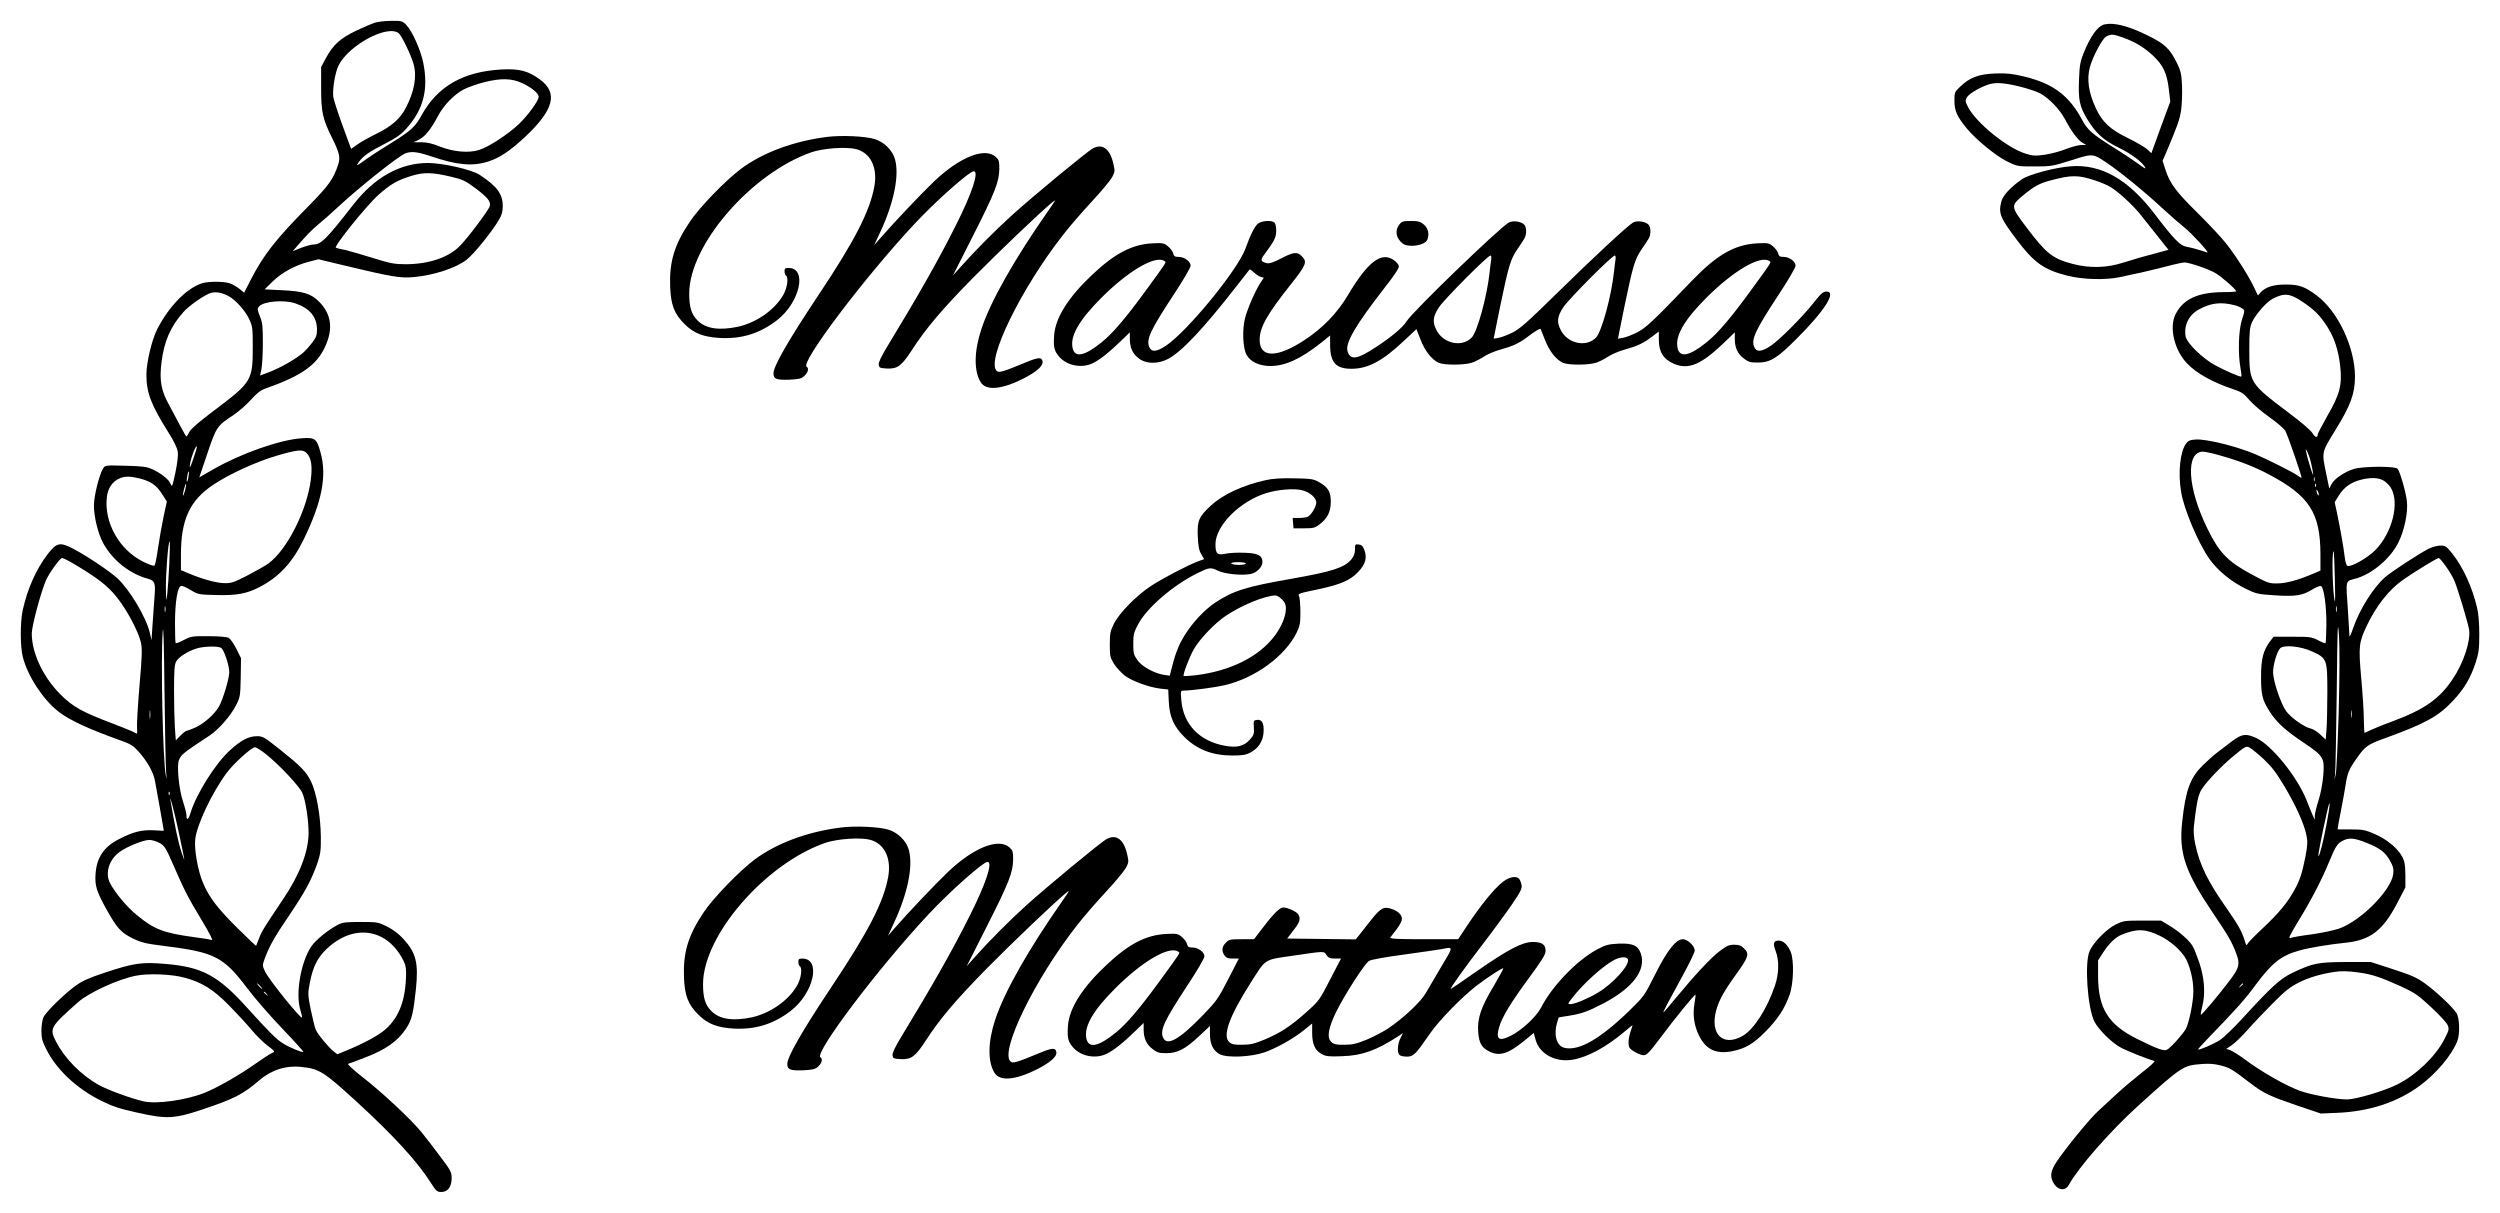
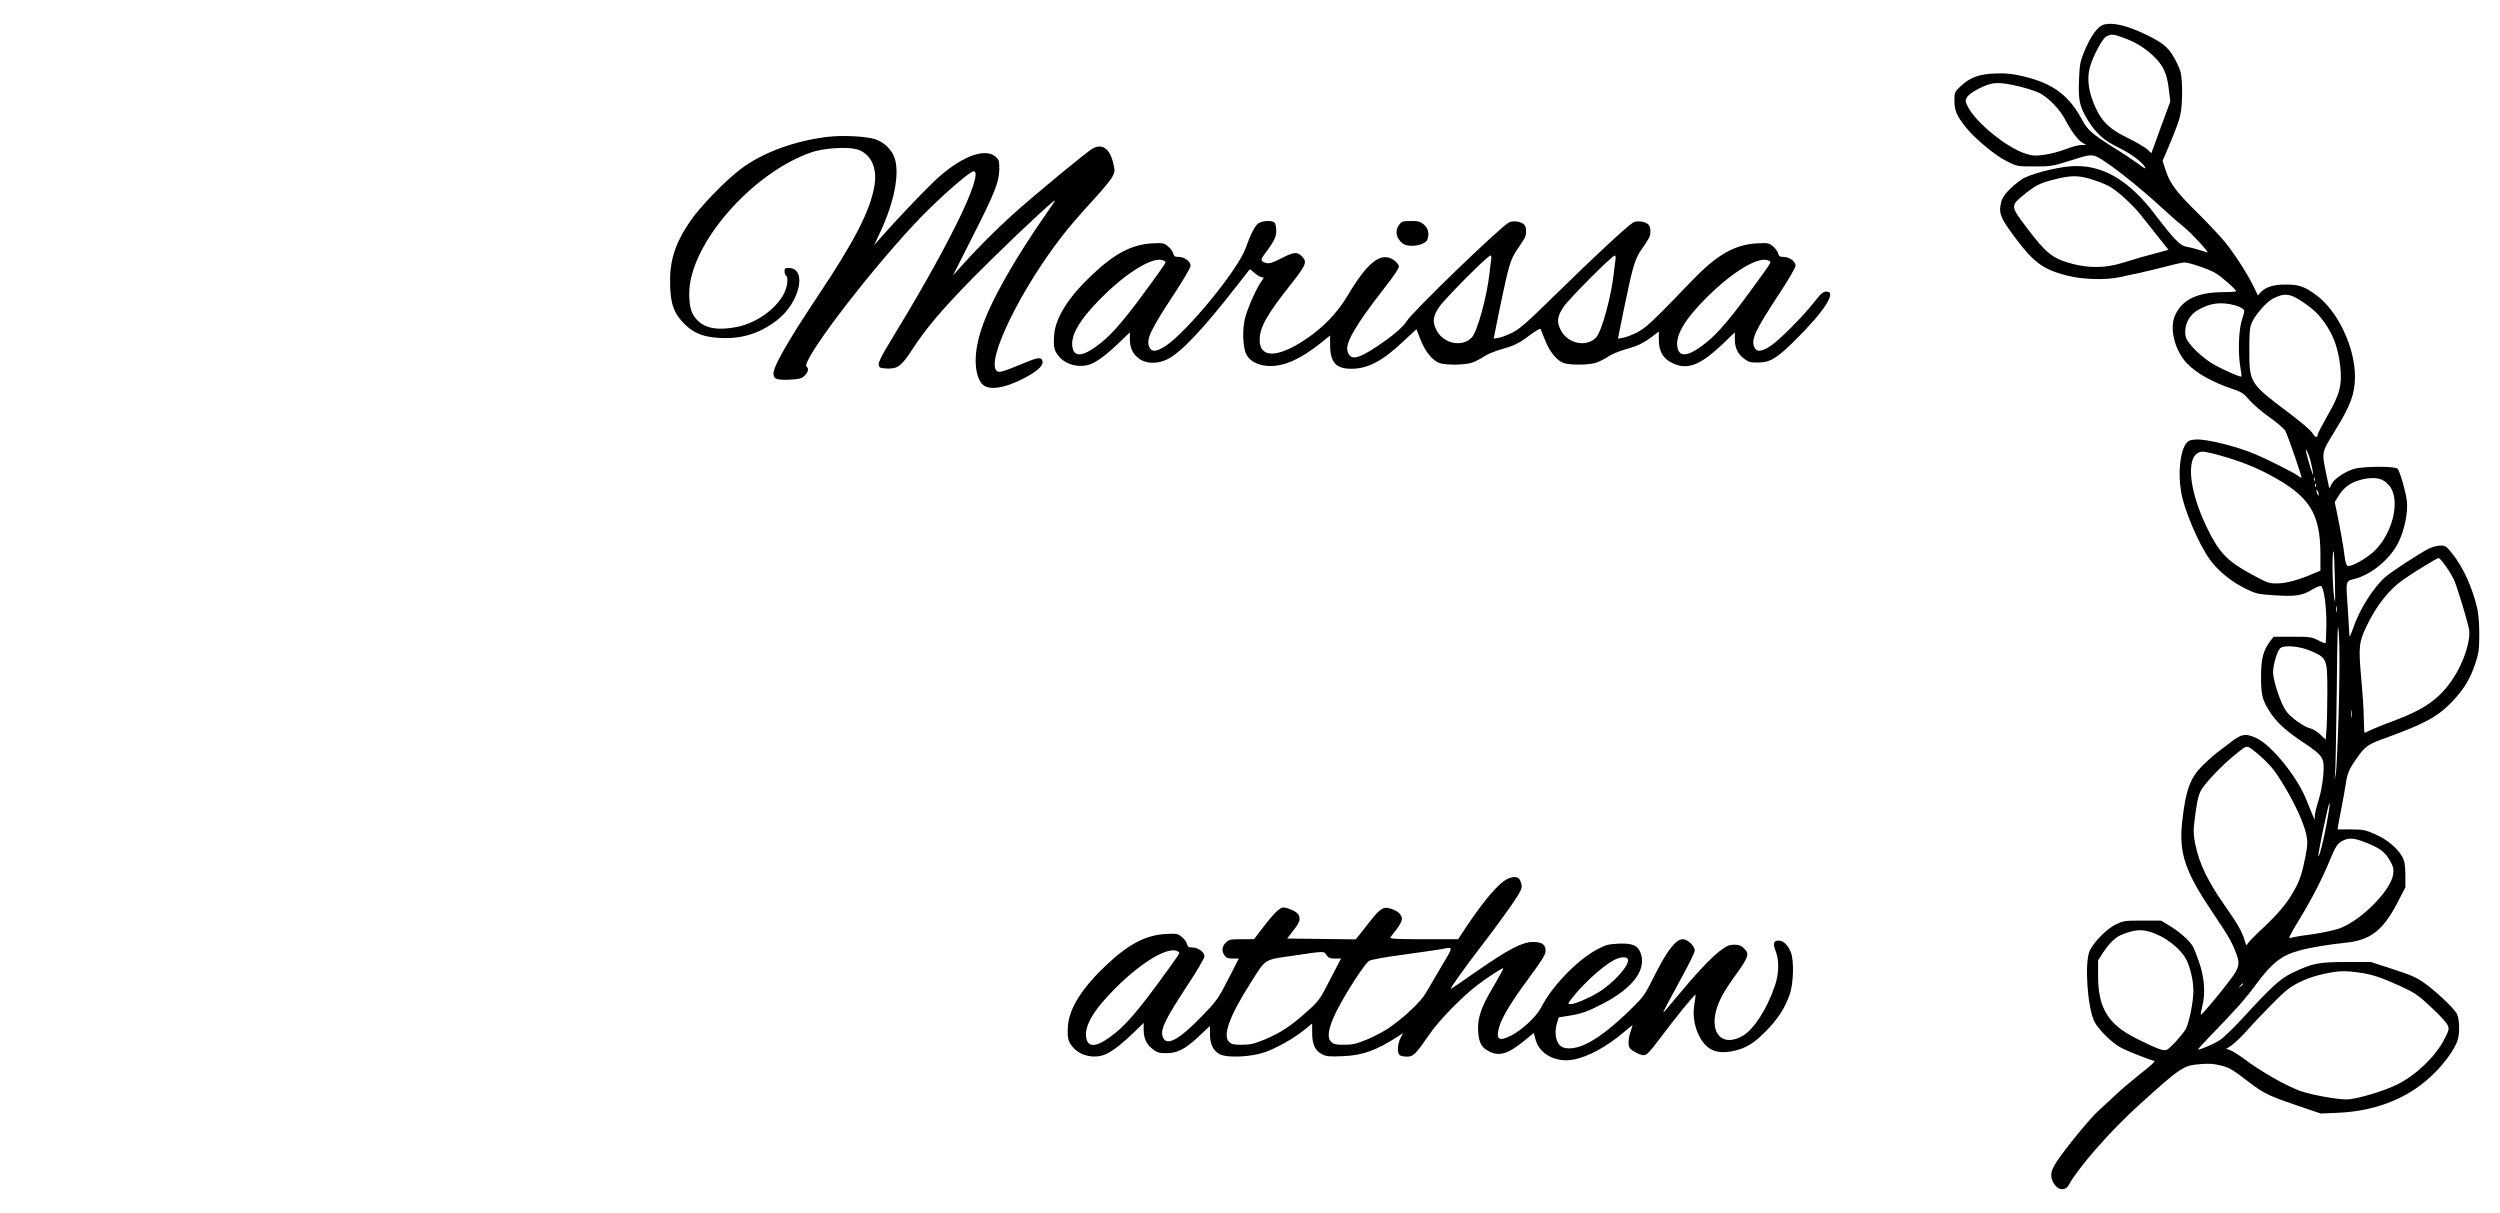
<svg xmlns="http://www.w3.org/2000/svg" version="1.0" width="1810pt" height="878pt" viewBox="0 0 1810 878" preserveAspectRatio="xMidYMid meet">
  <g transform="translate(0,878) scale(0.1,-0.1)" fill="#000000" stroke="none">
-     <path d="M2715 8616 c-22 -7 -84 -33 -138 -59 -113 -54 -166 -102 -217 -197 l-35 -65 0 -155 c0 -171 11 -222 80 -360 50 -100 60 -140 45 -186 -35 -110 -69 -157 -224 -314 -230 -233 -317 -344 -412 -528 l-46 -91 -37 30 c-21 16 -53 34 -72 39 -46 14 -158 13 -200 -2 -112 -38 -239 -170 -322 -334 -38 -76 -77 -239 -77 -326 0 -131 33 -217 157 -415 42 -66 67 -118 70 -144 4 -24 -3 -84 -17 -150 -22 -103 -24 -108 -35 -82 -14 34 -68 76 -133 106 -39 18 -71 22 -194 25 -145 4 -146 4 -161 -19 -28 -44 -67 -200 -67 -269 0 -82 30 -204 67 -272 67 -123 192 -223 324 -258 50 -14 56 -30 48 -128 -3 -42 -10 -131 -14 -197 l-8 -120 -12 53 c-26 113 -148 316 -237 397 -59 53 -217 159 -314 210 -100 53 -124 48 -191 -40 -82 -107 -146 -253 -179 -405 -18 -87 -18 -261 1 -335 35 -139 144 -306 257 -396 81 -63 214 -125 460 -213 64 -23 86 -37 120 -76 63 -69 110 -153 120 -213 5 -29 20 -110 33 -182 13 -71 25 -141 27 -155 l4 -25 -77 4 c-85 3 -142 -11 -241 -61 -114 -56 -168 -135 -176 -255 -6 -88 7 -127 83 -264 74 -131 102 -162 188 -204 63 -30 92 -37 235 -55 354 -44 421 -78 590 -302 55 -73 171 -207 257 -296 86 -90 154 -166 152 -168 -7 -7 -102 33 -147 61 -50 32 -93 74 -259 257 -211 235 -327 297 -591 319 -173 15 -229 7 -438 -62 -120 -40 -165 -60 -215 -96 -88 -65 -217 -192 -233 -230 -8 -18 -14 -61 -14 -96 0 -53 6 -76 35 -133 74 -149 223 -288 401 -375 80 -40 133 -57 260 -85 210 -47 265 -45 471 24 228 76 293 110 406 207 91 79 197 113 312 100 128 -14 157 -32 397 -251 268 -246 442 -436 537 -587 39 -61 46 -67 76 -67 47 0 75 37 75 100 0 43 -6 56 -82 156 -44 60 -107 141 -138 179 -76 93 -286 289 -428 399 -66 52 -109 92 -101 94 8 2 67 24 131 49 139 53 228 116 286 203 43 64 54 109 73 285 20 194 2 266 -90 367 -35 38 -75 68 -119 90 -64 32 -71 33 -192 33 -109 0 -130 -3 -165 -21 -76 -41 -161 -111 -193 -159 -74 -113 -113 -337 -78 -455 9 -29 15 -55 13 -57 -11 -11 -244 279 -269 335 -19 42 -19 43 1 98 35 91 69 151 177 310 113 168 157 249 200 369 24 71 28 93 27 195 -1 151 -32 323 -72 404 -35 71 -74 110 -231 235 -106 84 -118 91 -159 91 -60 0 -116 -29 -196 -102 -107 -98 -245 -318 -286 -455 -14 -48 -29 -57 -29 -16 0 14 -11 58 -24 97 -30 87 -48 264 -30 304 17 40 29 50 222 177 64 42 154 145 190 217 31 61 32 68 35 203 l2 140 -34 68 c-19 38 -44 73 -55 79 -12 7 -75 12 -146 12 -118 1 -128 -1 -178 -27 -30 -16 -57 -26 -60 -23 -3 4 -5 70 -5 149 1 157 19 260 45 265 9 2 40 -12 69 -30 53 -32 57 -33 185 -36 144 -4 218 9 308 55 144 73 243 179 325 348 132 271 169 460 122 628 -28 102 -39 111 -136 104 -157 -10 -443 -111 -641 -225 l-101 -58 54 160 c70 208 72 211 196 293 37 25 93 74 124 109 41 46 69 68 102 80 262 92 372 169 434 302 61 131 47 238 -44 329 -56 57 -115 75 -269 82 l-124 6 59 58 c67 65 162 117 265 143 l66 17 174 -42 c359 -86 416 -96 517 -87 147 14 306 66 383 127 52 41 184 204 232 287 21 35 28 60 28 100 0 88 -41 143 -167 226 -57 38 -267 86 -375 86 -200 0 -385 -103 -538 -299 -199 -255 -235 -291 -290 -291 -14 0 -54 -11 -89 -24 l-62 -25 32 37 c71 82 107 119 159 162 30 24 93 80 140 124 152 141 437 368 486 386 42 16 86 11 180 -20 191 -65 301 -76 417 -40 83 26 162 78 275 185 202 191 233 313 102 409 -86 63 -149 80 -279 73 -277 -15 -463 -122 -578 -330 -46 -85 -78 -114 -228 -207 -66 -40 -142 -90 -170 -110 -74 -54 -81 -57 -57 -23 31 44 76 75 190 133 76 39 113 64 151 106 127 139 165 286 125 482 -19 91 -78 224 -121 270 -30 31 -34 32 -110 31 -43 0 -96 -6 -118 -13z m172 -77 c22 -19 88 -155 107 -222 26 -89 6 -200 -57 -320 -40 -77 -105 -134 -213 -186 -49 -24 -110 -58 -135 -76 l-47 -33 -62 169 c-34 93 -64 186 -67 207 -7 57 13 176 38 228 74 148 356 299 436 233z m894 -361 c66 -30 119 -74 119 -98 0 -29 -74 -131 -142 -197 -79 -75 -215 -164 -287 -188 -75 -25 -189 -15 -289 25 -51 21 -91 30 -130 30 l-57 0 40 20 c44 23 84 73 136 170 41 78 116 155 185 192 28 15 96 39 150 53 121 30 198 29 275 -7z m-513 -678 c83 -20 102 -29 173 -82 90 -68 114 -97 105 -130 -7 -28 -155 -226 -216 -288 -82 -84 -223 -132 -390 -133 -85 0 -110 5 -240 45 -80 25 -170 51 -200 58 -30 6 -61 13 -68 16 -20 6 222 307 310 385 90 79 133 103 238 136 89 27 150 26 288 -7z m-1618 -861 c52 -26 125 -107 154 -169 24 -51 26 -66 26 -201 0 -245 -7 -256 -284 -464 -106 -80 -165 -131 -175 -152 -9 -18 -18 -33 -21 -33 -3 0 -22 33 -43 73 -20 39 -57 108 -81 152 -59 105 -73 177 -57 309 18 153 65 261 159 367 43 48 155 126 201 139 33 9 76 2 121 -21z m487 -55 c106 -36 157 -98 158 -189 0 -42 -6 -58 -34 -95 -19 -25 -46 -55 -60 -68 -54 -49 -168 -114 -257 -148 l-61 -23 10 47 c5 26 10 110 10 187 0 121 -2 147 -21 194 -20 51 -20 56 -6 73 34 37 181 49 261 22z m-737 -1125 c-25 -70 -29 -77 -24 -39 6 47 41 137 49 128 3 -2 -9 -42 -25 -89z m819 42 c35 -35 44 -95 31 -196 -28 -222 -173 -507 -306 -604 -22 -16 -89 -54 -150 -86 -101 -52 -118 -58 -170 -57 -58 1 -167 31 -266 74 l-48 20 0 117 c1 250 64 387 232 500 112 76 315 169 459 211 153 45 191 48 218 21z m-855 -175 c-3 -21 -8 -35 -11 -32 -2 2 -1 20 3 40 3 21 8 35 11 32 2 -2 1 -20 -3 -40z m-349 -11 c79 -21 119 -49 159 -113 l34 -53 -24 -111 c-13 -62 -31 -164 -40 -227 -9 -64 -20 -120 -25 -125 -5 -6 -38 5 -82 27 -174 86 -286 286 -263 471 8 63 40 110 91 132 40 18 78 17 150 -1z m325 -85 c-6 -23 -13 -40 -15 -38 -2 2 1 23 7 46 6 24 13 41 15 38 2 -2 -1 -23 -7 -46z m-114 -527 c-4 -87 -11 -187 -15 -223 -8 -62 -8 -60 -10 44 -1 108 17 336 27 336 3 0 2 -71 -2 -157z m-692 -5 c170 -101 246 -159 311 -241 74 -92 157 -249 175 -328 10 -46 9 -96 -10 -312 -12 -142 -20 -279 -18 -306 3 -46 2 -48 -17 -35 -11 7 -81 36 -155 64 -226 85 -294 123 -385 215 -123 124 -205 298 -205 438 0 54 63 290 102 384 22 51 102 163 117 163 8 0 47 -19 85 -42z m663 -345 c-3 -10 -5 -2 -5 17 0 19 2 27 5 18 2 -10 2 -26 0 -35z m6 -1168 c6 -53 5 -55 -3 -15 -21 106 -37 838 -22 1035 5 68 9 -67 13 -430 3 -291 9 -557 12 -590z m397 905 c21 -11 60 -127 60 -177 0 -45 -47 -201 -75 -249 -32 -55 -106 -121 -168 -150 -29 -13 -57 -24 -64 -24 -7 0 -27 -16 -46 -35 l-34 -35 -7 92 c-3 50 -6 172 -6 270 0 140 3 185 15 208 17 32 83 75 148 95 51 16 151 19 177 5z m-513 -507 c-2 -16 -4 -5 -4 22 0 28 2 40 4 28 2 -13 2 -35 0 -50z m837 -262 c99 -79 244 -234 265 -282 24 -55 46 -202 45 -294 -2 -136 -66 -300 -185 -476 -139 -207 -157 -236 -174 -284 -10 -27 -20 -51 -21 -53 -1 -2 -62 57 -136 130 -144 142 -205 223 -249 328 -36 85 -63 236 -56 310 9 102 120 338 227 483 50 68 181 187 206 187 9 0 44 -22 78 -49z m-697 -293 c-3 -8 -6 -5 -6 6 -1 11 2 17 5 13 3 -3 4 -12 1 -19z m68 -278 c48 -227 48 -224 19 -140 -21 61 -50 196 -79 370 -14 78 31 -90 60 -230z m-140 -73 c37 -21 45 -34 101 -162 78 -180 104 -231 209 -405 51 -85 79 -140 69 -136 -9 4 -67 13 -128 21 -222 30 -290 56 -417 161 -74 61 -157 162 -193 231 -37 74 -6 172 73 227 55 39 169 84 211 85 19 0 53 -10 75 -22z m1580 -669 c68 -26 129 -82 173 -159 26 -46 32 -67 32 -115 -1 -185 -47 -313 -144 -402 -52 -47 -162 -107 -298 -162 l-56 -23 -25 20 c-40 31 -117 125 -131 158 -7 17 -23 82 -36 145 -22 111 -22 115 -6 199 22 112 55 178 121 241 116 109 249 145 370 98z m-1400 -306 c127 -34 208 -84 324 -202 57 -58 130 -137 163 -177 33 -40 85 -91 116 -114 55 -42 55 -43 31 -53 -13 -5 -68 -41 -122 -79 -114 -81 -278 -174 -368 -210 -136 -53 -347 -82 -439 -61 -91 21 -261 83 -325 119 -129 72 -249 194 -311 317 -47 92 -39 105 161 282 79 70 293 168 420 192 90 18 258 11 350 -14z m550 -62 c10 -11 16 -20 13 -20 -3 0 -13 9 -23 20 -10 11 -16 20 -13 20 3 0 13 -9 23 -20z m46 -57 c13 -16 12 -17 -3 -4 -10 7 -18 15 -18 17 0 8 8 3 21 -13z" />
    <path d="M15235 8603 c-48 -12 -100 -84 -151 -211 -23 -56 -28 -87 -32 -189 -6 -145 4 -193 58 -283 61 -102 119 -155 227 -208 93 -45 173 -105 194 -144 8 -14 -9 -6 -47 24 -33 24 -118 81 -191 126 -146 92 -178 120 -219 195 -94 176 -211 263 -419 313 -88 21 -127 25 -209 22 -118 -4 -184 -28 -254 -95 -41 -39 -42 -42 -42 -104 0 -71 19 -112 87 -196 66 -81 213 -202 293 -241 74 -37 76 -37 200 -37 120 0 131 2 261 43 121 39 140 42 175 33 59 -16 300 -203 500 -388 54 -50 122 -109 149 -130 55 -44 189 -190 165 -181 -46 16 -120 37 -152 42 -44 8 -90 55 -227 235 -192 253 -389 365 -611 347 -114 -9 -301 -59 -352 -94 -79 -55 -135 -115 -147 -157 -24 -88 -12 -119 108 -278 126 -168 198 -220 369 -263 111 -28 277 -33 382 -10 36 8 99 22 140 30 41 9 126 30 190 46 63 17 124 30 135 30 35 0 175 -48 223 -76 45 -26 152 -120 152 -133 0 -3 -42 -6 -92 -6 -185 -1 -292 -50 -347 -160 -48 -96 -9 -260 84 -357 69 -72 186 -137 337 -187 56 -19 74 -30 113 -77 26 -30 91 -86 145 -124 55 -39 106 -83 115 -98 18 -31 125 -342 118 -342 -3 0 -17 8 -31 19 -34 24 -228 121 -307 154 -137 57 -350 109 -425 105 -43 -2 -56 -8 -72 -28 -44 -59 -60 -210 -37 -350 19 -124 126 -376 206 -488 58 -82 158 -164 261 -214 78 -38 89 -40 210 -48 150 -10 202 -2 271 41 28 17 57 29 65 26 21 -8 41 -151 39 -285 -1 -68 -4 -126 -6 -129 -3 -2 -27 7 -53 21 -46 24 -58 26 -186 26 l-137 0 -25 -32 c-50 -67 -66 -128 -66 -257 0 -133 9 -170 64 -255 49 -77 113 -135 246 -224 144 -97 151 -108 140 -242 -5 -54 -19 -130 -34 -175 -14 -44 -26 -93 -27 -110 l0 -30 -14 30 c-8 17 -28 66 -45 110 -66 168 -251 398 -363 451 -77 35 -104 32 -178 -23 -34 -27 -82 -62 -105 -80 -24 -18 -70 -59 -104 -92 -93 -91 -126 -180 -151 -411 -25 -228 21 -362 226 -665 111 -165 133 -203 166 -290 28 -75 21 -102 -46 -191 -78 -104 -206 -256 -211 -251 -2 2 3 33 12 68 22 87 14 198 -23 309 -16 47 -36 99 -46 116 -21 41 -99 110 -173 154 l-58 35 -136 0 c-128 0 -138 -2 -192 -28 -65 -32 -161 -129 -189 -192 -38 -84 -16 -412 35 -512 28 -55 120 -148 186 -185 36 -21 189 -83 248 -100 8 -2 -33 -39 -90 -83 -56 -44 -139 -114 -183 -155 -44 -41 -103 -96 -131 -121 -58 -50 -246 -281 -306 -373 -41 -64 -47 -100 -23 -146 30 -58 87 -67 113 -19 69 126 300 390 501 572 316 286 327 293 456 303 58 5 97 2 143 -10 64 -16 80 -25 213 -127 98 -75 143 -96 343 -164 l169 -57 116 5 c232 9 438 76 601 197 119 88 230 220 270 320 21 51 18 169 -5 205 -28 44 -150 159 -230 216 -57 41 -97 59 -230 102 l-160 52 -180 0 c-203 -1 -240 -8 -385 -77 -92 -44 -149 -96 -373 -340 -59 -64 -128 -130 -153 -147 -44 -29 -153 -76 -160 -69 -1 2 36 44 84 93 192 198 253 266 334 376 117 158 185 212 318 248 72 20 209 43 335 56 176 18 268 89 370 285 l60 115 0 90 c-1 72 -5 98 -22 131 -33 62 -112 128 -201 166 -69 30 -86 33 -173 33 l-95 0 8 50 c5 28 15 82 23 120 8 39 19 104 26 145 14 94 24 118 83 202 59 84 80 99 197 141 298 108 393 160 499 274 82 87 128 166 164 277 22 68 26 96 26 205 0 78 -6 151 -16 191 -35 149 -101 293 -180 393 -42 52 -49 57 -85 57 -22 0 -59 -10 -82 -21 -76 -39 -272 -167 -320 -209 -85 -75 -186 -236 -231 -370 -14 -41 -26 -66 -26 -55 0 11 -5 94 -11 185 -16 229 -20 210 56 231 119 33 253 146 310 263 43 86 70 217 61 296 -6 62 -50 216 -67 236 -17 20 -248 19 -316 -1 -67 -20 -144 -72 -163 -111 l-16 -31 -22 106 c-33 161 -35 152 63 312 114 184 145 269 145 392 0 211 -122 471 -276 587 -87 65 -127 80 -224 80 -91 0 -148 -18 -184 -58 l-19 -21 -28 59 c-39 83 -135 234 -205 321 -32 41 -123 137 -200 214 -160 157 -203 216 -235 313 l-22 68 28 64 c81 193 95 231 106 300 6 41 9 121 7 177 -4 88 -9 110 -36 165 -52 106 -90 142 -216 203 -141 69 -243 94 -311 78z m138 -96 c88 -32 152 -71 216 -131 73 -69 100 -128 113 -240 l11 -91 -69 -187 -68 -187 -34 31 c-20 16 -81 52 -137 79 -125 60 -185 115 -231 215 -53 114 -67 211 -43 299 22 78 89 204 117 220 37 20 51 19 125 -8z m-757 -352 c59 -14 128 -37 155 -51 66 -37 141 -115 180 -188 44 -85 96 -154 128 -171 l26 -14 -37 -1 c-20 0 -69 -13 -110 -29 -40 -16 -109 -35 -153 -41 -71 -10 -87 -9 -141 8 -132 41 -353 220 -414 334 -21 41 -23 49 -11 71 14 26 80 67 148 92 56 20 111 18 229 -10z m554 -682 c41 -13 93 -36 115 -50 63 -41 161 -132 213 -198 26 -33 83 -104 125 -157 l77 -97 -42 -11 c-123 -32 -202 -55 -288 -82 -118 -38 -240 -41 -363 -9 -146 38 -192 75 -334 263 -117 155 -117 157 -25 234 81 67 118 87 203 109 147 39 196 39 319 -2z m1497 -876 c88 -59 126 -96 179 -177 55 -85 83 -171 97 -290 15 -137 -2 -204 -93 -361 -38 -68 -70 -128 -70 -135 0 -27 -19 -22 -38 10 -12 21 -85 83 -183 156 -270 204 -274 210 -274 445 0 141 3 165 21 205 26 55 105 145 148 167 84 43 122 40 213 -20z m-487 -27 c20 -5 44 -16 55 -24 18 -13 18 -15 -3 -80 -25 -75 -30 -247 -11 -350 6 -32 9 -60 6 -62 -6 -6 -115 41 -192 83 -91 50 -201 158 -211 207 -14 79 22 155 95 195 87 48 160 57 261 31z m545 -1115 c14 -51 28 -128 20 -110 -19 44 -61 196 -49 180 8 -11 21 -42 29 -70z m-643 25 c131 -37 239 -79 345 -135 293 -155 372 -278 373 -578 l0 -118 -47 -20 c-110 -48 -199 -72 -263 -73 -62 -1 -71 2 -193 68 -170 92 -231 156 -316 330 -145 296 -159 556 -31 556 15 0 74 -13 132 -30z m675 -182 c-3 -7 -5 -2 -5 12 0 14 2 19 5 13 2 -7 2 -19 0 -25z m501 2 c18 -11 41 -34 52 -52 65 -108 10 -328 -115 -453 -55 -55 -173 -122 -199 -112 -9 4 -16 28 -21 69 -7 64 -33 208 -58 328 l-14 64 31 50 c36 57 84 92 153 111 72 20 133 18 171 -5z m-491 -42 c-3 -8 -6 -5 -6 6 -1 11 2 17 5 13 3 -3 4 -12 1 -19z m22 -63 c0 -5 -4 -3 -9 5 -5 8 -9 22 -9 30 0 16 17 -16 18 -35z m115 -596 c3 -101 3 -179 1 -174 -17 41 -25 378 -9 362 2 -2 6 -87 8 -188z m804 81 c24 -33 51 -80 61 -103 25 -58 98 -302 107 -354 13 -82 -39 -241 -118 -359 -97 -145 -205 -221 -443 -309 -81 -30 -136 -53 -195 -81 -3 -1 -5 44 -6 99 0 56 -9 191 -19 300 -20 227 -17 256 41 378 69 144 162 262 262 331 76 54 246 158 258 158 5 0 29 -27 52 -60z m-791 -327 c-3 -10 -5 -2 -5 17 0 19 2 27 5 18 2 -10 2 -26 0 -35z m15 -733 c-7 -228 -16 -431 -22 -450 l-9 -35 5 40 c3 22 8 290 12 595 5 486 7 537 16 410 6 -96 5 -285 -2 -560z m-189 442 c104 -48 107 -56 107 -293 0 -108 -3 -229 -6 -270 l-6 -74 -39 37 c-21 20 -51 39 -68 43 -48 10 -144 78 -179 126 -38 51 -93 215 -95 279 -1 53 28 153 51 176 27 28 153 15 235 -24z m284 -474 c-2 -13 -4 -3 -4 22 0 25 2 35 4 23 2 -13 2 -33 0 -45z m-636 -306 c58 -55 90 -97 150 -198 82 -138 140 -266 158 -353 9 -45 8 -70 -8 -155 -24 -120 -41 -172 -83 -246 -49 -88 -110 -161 -220 -265 -57 -53 -108 -105 -114 -116 -9 -18 -12 -16 -23 23 -20 65 -46 111 -131 233 -135 192 -196 317 -226 462 -11 50 -14 97 -10 133 17 149 27 205 46 247 23 52 149 186 258 274 71 57 74 59 101 45 15 -8 61 -46 102 -84z m454 -465 c-26 -138 -53 -242 -60 -235 -4 4 28 167 62 317 27 121 26 64 -2 -82z m291 -140 c99 -40 134 -68 169 -131 22 -39 26 -57 22 -93 -13 -117 -234 -340 -392 -396 -38 -13 -128 -32 -200 -42 -71 -9 -140 -21 -152 -26 -18 -7 -6 18 58 124 91 148 169 298 223 430 46 111 59 131 99 151 47 23 83 19 173 -17z m-1499 -672 c81 -40 160 -111 191 -171 31 -61 52 -154 52 -230 0 -76 -30 -226 -54 -272 -18 -35 -111 -139 -137 -152 -21 -12 -69 5 -214 77 -211 104 -285 222 -285 458 l0 112 38 59 c41 63 89 109 131 126 111 46 173 44 278 -7z m1440 -266 c96 -13 159 -34 305 -100 101 -47 124 -62 219 -151 59 -54 112 -112 120 -130 12 -29 10 -36 -25 -104 -64 -124 -205 -259 -341 -326 -93 -47 -300 -108 -363 -108 -79 0 -268 35 -345 64 -108 41 -277 138 -399 229 -40 30 -86 58 -102 64 l-28 9 39 26 c22 15 73 64 114 110 40 46 123 133 184 194 91 92 124 118 190 151 69 35 155 61 255 76 49 8 100 7 177 -4z m-837 -83 c0 -2 -8 -10 -17 -17 -16 -13 -17 -12 -4 4 13 16 21 21 21 13z" />
    <path d="M5990 7789 c-242 -30 -466 -113 -625 -231 -111 -83 -303 -281 -371 -384 -112 -167 -149 -290 -142 -471 5 -132 30 -197 107 -272 66 -65 137 -92 256 -98 155 -8 287 33 411 129 166 129 221 378 83 378 -24 0 -29 -4 -29 -24 0 -14 5 -28 10 -31 21 -13 10 -89 -19 -140 -62 -109 -196 -202 -330 -231 -136 -28 -231 -14 -291 46 -44 44 -60 95 -60 195 0 351 447 869 883 1022 87 30 255 42 327 23 103 -28 154 -132 131 -266 -32 -182 -142 -396 -409 -796 -215 -323 -322 -509 -322 -561 0 -41 21 -49 114 -46 73 4 88 7 110 28 27 25 34 55 16 66 -47 29 416 643 782 1035 153 164 396 380 428 380 40 0 -12 -158 -129 -390 -123 -246 -267 -500 -495 -875 -45 -74 -66 -118 -64 -135 3 -23 8 -25 58 -28 78 -4 107 18 183 135 101 156 217 293 442 522 186 188 478 467 574 547 29 24 25 16 -29 -61 -246 -352 -418 -655 -485 -858 -53 -160 -55 -303 -5 -384 38 -63 150 -54 309 26 94 48 144 91 139 123 -5 34 -29 33 -125 -7 -166 -69 -191 -76 -208 -59 -76 76 178 595 478 979 47 61 142 171 211 245 69 74 135 154 147 176 21 39 22 46 10 97 -24 109 -78 150 -148 113 -39 -20 -428 -341 -583 -481 -128 -116 -270 -259 -373 -375 l-58 -65 144 285 c161 317 191 394 192 488 0 58 -3 66 -28 88 -80 69 -261 -5 -444 -179 -94 -90 -290 -297 -386 -407 l-48 -55 44 95 c99 212 139 410 107 526 -19 68 -80 127 -150 148 -68 20 -239 28 -340 15z" />
    <path d="M9108 7161 c-24 -19 -56 -82 -91 -181 -57 -156 -421 -600 -577 -704 -69 -45 -103 -47 -120 -7 -22 55 9 121 179 380 67 101 121 194 121 207 0 31 -45 64 -86 64 -28 0 -35 5 -40 25 -3 14 -20 37 -37 51 -30 25 -36 26 -117 22 -144 -8 -269 -73 -429 -224 -176 -165 -270 -314 -279 -441 -6 -87 0 -112 35 -154 57 -67 165 -88 246 -48 54 27 115 76 200 158 l67 65 0 -47 c0 -64 20 -109 66 -143 51 -39 136 -41 208 -4 97 49 256 217 496 525 51 66 95 122 97 124 2 3 16 -7 31 -21 15 -14 37 -29 50 -33 l22 -6 -20 -30 c-34 -47 -97 -189 -115 -259 -23 -87 -17 -222 11 -271 28 -49 93 -79 171 -79 108 0 221 52 366 167 l67 54 0 -65 c0 -130 41 -176 154 -176 120 0 226 56 382 204 l89 83 29 -74 c31 -83 83 -148 133 -170 43 -18 189 -17 242 2 23 8 60 27 84 43 23 16 77 39 120 51 91 25 136 46 199 94 48 37 88 61 92 55 1 -2 15 -36 31 -77 31 -82 82 -147 132 -168 43 -18 189 -17 242 2 23 8 60 27 84 43 23 16 77 39 120 51 91 25 136 46 200 95 l47 36 0 -61 c0 -88 34 -141 112 -174 106 -44 199 -3 371 164 l67 65 0 -47 c0 -64 20 -109 66 -143 32 -25 47 -29 98 -29 92 0 140 29 281 170 207 206 295 346 218 344 -23 0 -40 -15 -88 -76 -86 -109 -251 -274 -315 -317 -69 -45 -103 -47 -120 -7 -22 55 9 121 179 380 67 101 121 194 121 207 0 31 -45 64 -86 64 -28 0 -35 5 -40 25 -3 14 -20 37 -37 51 -30 25 -36 26 -117 22 -162 -9 -290 -83 -470 -270 -285 -297 -333 -342 -400 -376 -36 -18 -81 -35 -101 -38 l-35 -6 46 228 c62 298 75 344 124 417 23 33 47 70 53 81 17 29 16 82 -2 100 -23 23 -82 31 -111 15 -37 -20 -286 -251 -564 -524 -203 -199 -256 -246 -310 -273 -36 -18 -81 -35 -101 -38 l-35 -6 46 228 c62 298 75 344 124 417 23 33 47 70 53 81 17 29 16 82 -2 100 -23 23 -82 31 -111 15 -65 -35 -700 -648 -740 -715 -25 -42 -109 -113 -219 -185 -139 -92 -189 -100 -209 -31 -17 59 59 189 263 451 76 97 111 150 109 164 -2 12 -19 32 -38 45 -91 61 -188 -14 -333 -258 -75 -126 -177 -232 -306 -318 -202 -135 -331 -136 -331 -3 0 91 53 185 228 405 110 139 118 161 77 201 -33 34 -59 31 -150 -16 -58 -30 -85 -39 -104 -34 -43 11 -47 22 -21 57 76 102 90 130 90 177 0 26 -5 52 -12 59 -19 19 -92 15 -120 -7z m1688 -263 c-3 -18 -8 -58 -11 -88 -18 -171 -88 -429 -129 -473 -69 -74 -206 -46 -256 53 -31 60 -26 99 20 168 40 59 351 372 371 372 6 0 8 -14 5 -32z m900 0 c-3 -18 -8 -58 -11 -88 -18 -171 -88 -429 -129 -473 -69 -74 -206 -46 -256 53 -31 60 -26 99 20 168 40 59 351 372 371 372 6 0 8 -14 5 -32z m-3267 -7 c17 -11 25 3 -127 -206 -149 -205 -244 -317 -326 -383 -126 -102 -197 -115 -211 -38 -17 86 50 201 210 361 193 193 388 308 454 266z m4380 0 c17 -11 25 3 -127 -206 -149 -205 -244 -317 -326 -383 -126 -102 -197 -115 -211 -38 -17 86 50 201 210 361 193 193 388 308 454 266z" />
    <path d="M10131 7154 c-34 -43 -24 -98 23 -136 42 -34 163 -16 180 27 16 41 6 83 -25 109 -26 22 -40 26 -94 26 -57 0 -66 -3 -84 -26z" />
-     <path d="M9165 5304 c-170 -38 -312 -104 -401 -187 -85 -79 -97 -108 -92 -221 3 -71 9 -101 25 -128 l21 -36 -46 -17 c-75 -28 -250 -120 -337 -176 -106 -69 -231 -197 -270 -274 -26 -53 -30 -70 -30 -151 0 -83 2 -94 30 -140 17 -27 53 -65 79 -86 54 -40 174 -84 259 -94 l55 -6 4 -87 c5 -110 36 -180 111 -255 92 -92 204 -136 349 -136 69 0 98 4 128 20 58 29 93 81 98 144 5 68 -10 98 -46 94 -26 -3 -27 -5 -24 -54 3 -46 0 -56 -28 -88 -43 -48 -92 -61 -178 -46 -186 32 -304 154 -319 328 -6 71 -6 72 18 72 61 1 222 22 299 40 219 52 434 210 518 380 23 48 27 67 27 145 0 50 -4 100 -8 113 -10 26 -20 22 143 57 158 34 227 64 284 125 53 56 65 102 44 158 -10 28 -20 38 -41 40 -25 3 -27 1 -27 -37 0 -28 -8 -48 -26 -71 -51 -60 -137 -88 -432 -140 -332 -58 -424 -87 -555 -174 -107 -71 -221 -211 -268 -328 -21 -52 -26 -69 -49 -157 l-11 -43 -42 6 c-71 11 -161 61 -193 108 -26 37 -29 50 -29 117 0 67 4 83 35 141 63 119 251 281 425 368 92 45 100 46 153 20 50 -24 170 -36 236 -24 44 8 86 51 86 86 0 48 -31 65 -130 68 -49 2 -110 -1 -137 -7 -59 -13 -73 0 -73 68 0 135 175 311 368 371 84 26 205 36 262 20 54 -14 100 -55 100 -88 0 -30 -35 -88 -60 -102 -10 -6 -40 -10 -65 -10 l-46 0 3 -37 3 -38 76 0 c67 0 80 3 111 27 59 45 83 93 83 165 0 73 -19 105 -86 143 -40 22 -56 25 -179 27 -93 2 -157 -2 -205 -13z m-145 -604 c0 -5 -22 -10 -49 -10 -28 0 -53 5 -56 10 -4 6 15 10 49 10 31 0 56 -4 56 -10z m261 -259 c21 -21 29 -39 29 -64 0 -58 -30 -131 -81 -200 -114 -152 -320 -255 -574 -286 -44 -5 -82 -7 -85 -5 -8 8 40 135 73 193 40 72 154 191 231 242 113 76 280 145 359 148 10 1 32 -12 48 -28z" />
-     <path d="M6090 2789 c-242 -30 -466 -113 -625 -231 -111 -83 -303 -281 -371 -384 -112 -167 -149 -290 -142 -471 5 -132 30 -197 107 -272 66 -65 137 -92 256 -98 155 -8 287 33 411 129 166 129 221 378 83 378 -24 0 -29 -4 -29 -24 0 -14 5 -28 10 -31 21 -13 10 -89 -19 -140 -62 -109 -196 -202 -330 -231 -136 -28 -231 -14 -291 46 -44 44 -60 95 -60 195 0 351 447 869 883 1022 87 30 255 42 327 23 103 -28 154 -132 131 -266 -32 -182 -142 -396 -409 -796 -215 -323 -322 -509 -322 -561 0 -41 21 -49 114 -46 73 4 88 7 110 28 27 25 34 55 16 66 -47 29 416 643 782 1035 153 164 396 380 428 380 40 0 -12 -158 -129 -390 -123 -246 -267 -500 -495 -875 -45 -74 -66 -118 -64 -135 3 -23 8 -25 58 -28 78 -4 107 18 183 135 101 156 217 293 442 522 186 188 478 467 574 547 29 24 25 16 -29 -61 -246 -352 -418 -655 -485 -858 -53 -160 -55 -303 -5 -384 38 -63 150 -54 309 26 94 48 144 91 139 123 -5 34 -29 33 -125 -7 -166 -69 -191 -76 -208 -59 -76 76 178 595 478 979 47 61 142 171 211 245 69 74 135 154 147 176 21 39 22 46 10 97 -24 109 -78 150 -148 113 -39 -20 -428 -341 -583 -481 -128 -116 -270 -259 -373 -375 l-58 -65 144 285 c161 317 191 394 192 488 0 58 -3 66 -28 88 -80 69 -261 -5 -444 -179 -94 -90 -290 -297 -386 -407 l-48 -55 44 95 c99 212 139 410 107 526 -19 68 -80 127 -150 148 -68 20 -239 28 -340 15z" />
    <path d="M10883 2397 c-66 -51 -158 -164 -268 -329 l-58 -88 -249 0 c-197 0 -248 3 -242 13 5 6 25 34 46 60 21 27 38 60 38 73 0 32 -30 60 -80 75 -55 17 -76 4 -153 -94 -34 -44 -71 -91 -82 -104 l-20 -24 -248 3 -248 3 45 59 c47 59 54 83 36 115 -10 20 -78 51 -110 51 -24 0 -72 -47 -150 -150 l-61 -80 -90 0 c-82 0 -92 -2 -114 -25 -29 -28 -32 -61 -9 -93 12 -17 25 -22 59 -22 l44 0 -77 -150 c-73 -142 -83 -156 -187 -264 -169 -174 -257 -223 -285 -157 -22 55 9 121 179 380 67 101 121 194 121 207 0 31 -45 64 -86 64 -28 0 -35 5 -40 25 -3 14 -20 37 -37 51 -30 25 -36 26 -117 22 -144 -8 -269 -73 -429 -224 -176 -165 -270 -314 -279 -441 -6 -87 0 -112 35 -154 57 -67 165 -88 246 -48 54 27 115 76 200 158 l67 65 0 -47 c0 -64 20 -109 66 -143 32 -25 47 -29 98 -29 81 0 137 29 238 124 l78 73 0 -58 c0 -73 23 -121 70 -146 53 -29 228 -21 328 14 90 33 204 97 283 160 l59 48 0 -68 c0 -82 21 -128 70 -154 30 -16 51 -19 145 -15 147 4 251 42 412 147 l31 21 -19 -38 c-21 -42 -25 -103 -7 -121 7 -7 31 -12 54 -12 47 0 63 16 165 164 66 97 235 270 344 353 86 65 184 128 189 122 2 -2 -30 -60 -70 -129 -92 -153 -119 -233 -112 -332 6 -79 25 -113 79 -140 74 -38 137 -19 255 77 l68 56 14 -50 c29 -103 145 -165 270 -143 107 18 246 94 375 204 31 27 57 47 57 45 0 -2 -7 -24 -15 -47 -16 -45 -19 -98 -7 -116 13 -21 77 -54 103 -54 21 0 42 22 121 127 104 140 248 316 253 311 2 -2 -1 -30 -7 -63 -14 -84 -3 -159 33 -233 50 -102 125 -137 245 -112 92 19 152 55 239 144 88 90 135 162 171 262 30 81 34 250 9 312 -23 53 -54 82 -87 82 -38 0 -44 -20 -22 -76 26 -68 24 -163 -5 -249 -57 -169 -153 -318 -234 -365 -142 -81 -238 11 -192 184 19 70 53 134 139 254 98 136 104 155 61 197 -18 19 -35 25 -69 25 -37 0 -54 -7 -104 -45 -65 -49 -178 -170 -316 -337 -49 -60 -91 -108 -93 -108 -5 0 32 70 136 260 50 91 91 175 91 188 0 33 -52 82 -86 82 -50 0 -113 -80 -201 -255 -77 -154 -80 -158 -183 -259 -215 -209 -370 -298 -475 -272 -55 14 -78 94 -52 181 l12 39 75 12 c93 15 139 32 252 91 210 111 307 240 268 358 -20 59 -58 77 -160 73 -75 -4 -93 -8 -155 -41 -146 -77 -330 -268 -408 -423 -33 -64 -140 -164 -219 -203 -87 -44 -110 -26 -84 63 22 75 87 181 219 360 92 125 117 166 117 191 0 47 -26 65 -93 65 -76 0 -180 -55 -410 -215 -98 -69 -181 -125 -183 -125 -10 0 100 153 232 325 76 99 171 229 212 289 63 93 73 114 68 139 -3 17 -11 36 -17 44 -20 23 -71 15 -116 -20z m-447 -614 c-45 -76 -96 -163 -114 -194 -35 -62 -163 -182 -272 -255 -36 -24 -105 -60 -155 -81 -74 -30 -103 -37 -161 -37 -58 -1 -76 3 -94 19 -36 32 -24 102 38 227 64 127 202 341 234 361 14 9 116 28 254 46 127 18 251 35 275 40 83 17 83 20 -5 -126z m-1907 108 c17 -11 25 3 -127 -206 -149 -205 -244 -317 -326 -383 -126 -102 -197 -115 -211 -38 -17 86 50 201 210 361 193 193 388 308 454 266z m1075 -26 c13 -20 25 -25 61 -25 l44 0 -79 -152 c-77 -150 -81 -155 -172 -236 -116 -104 -191 -152 -304 -199 -73 -30 -102 -37 -160 -37 -58 -1 -76 3 -94 19 -51 46 1 188 155 430 113 178 93 165 308 196 231 34 222 34 241 4z m2182 -30 c16 -40 -107 -177 -219 -243 -70 -42 -164 -81 -195 -82 -23 0 -23 1 9 43 79 102 220 231 304 276 46 24 93 27 101 6z" />
  </g>
</svg>